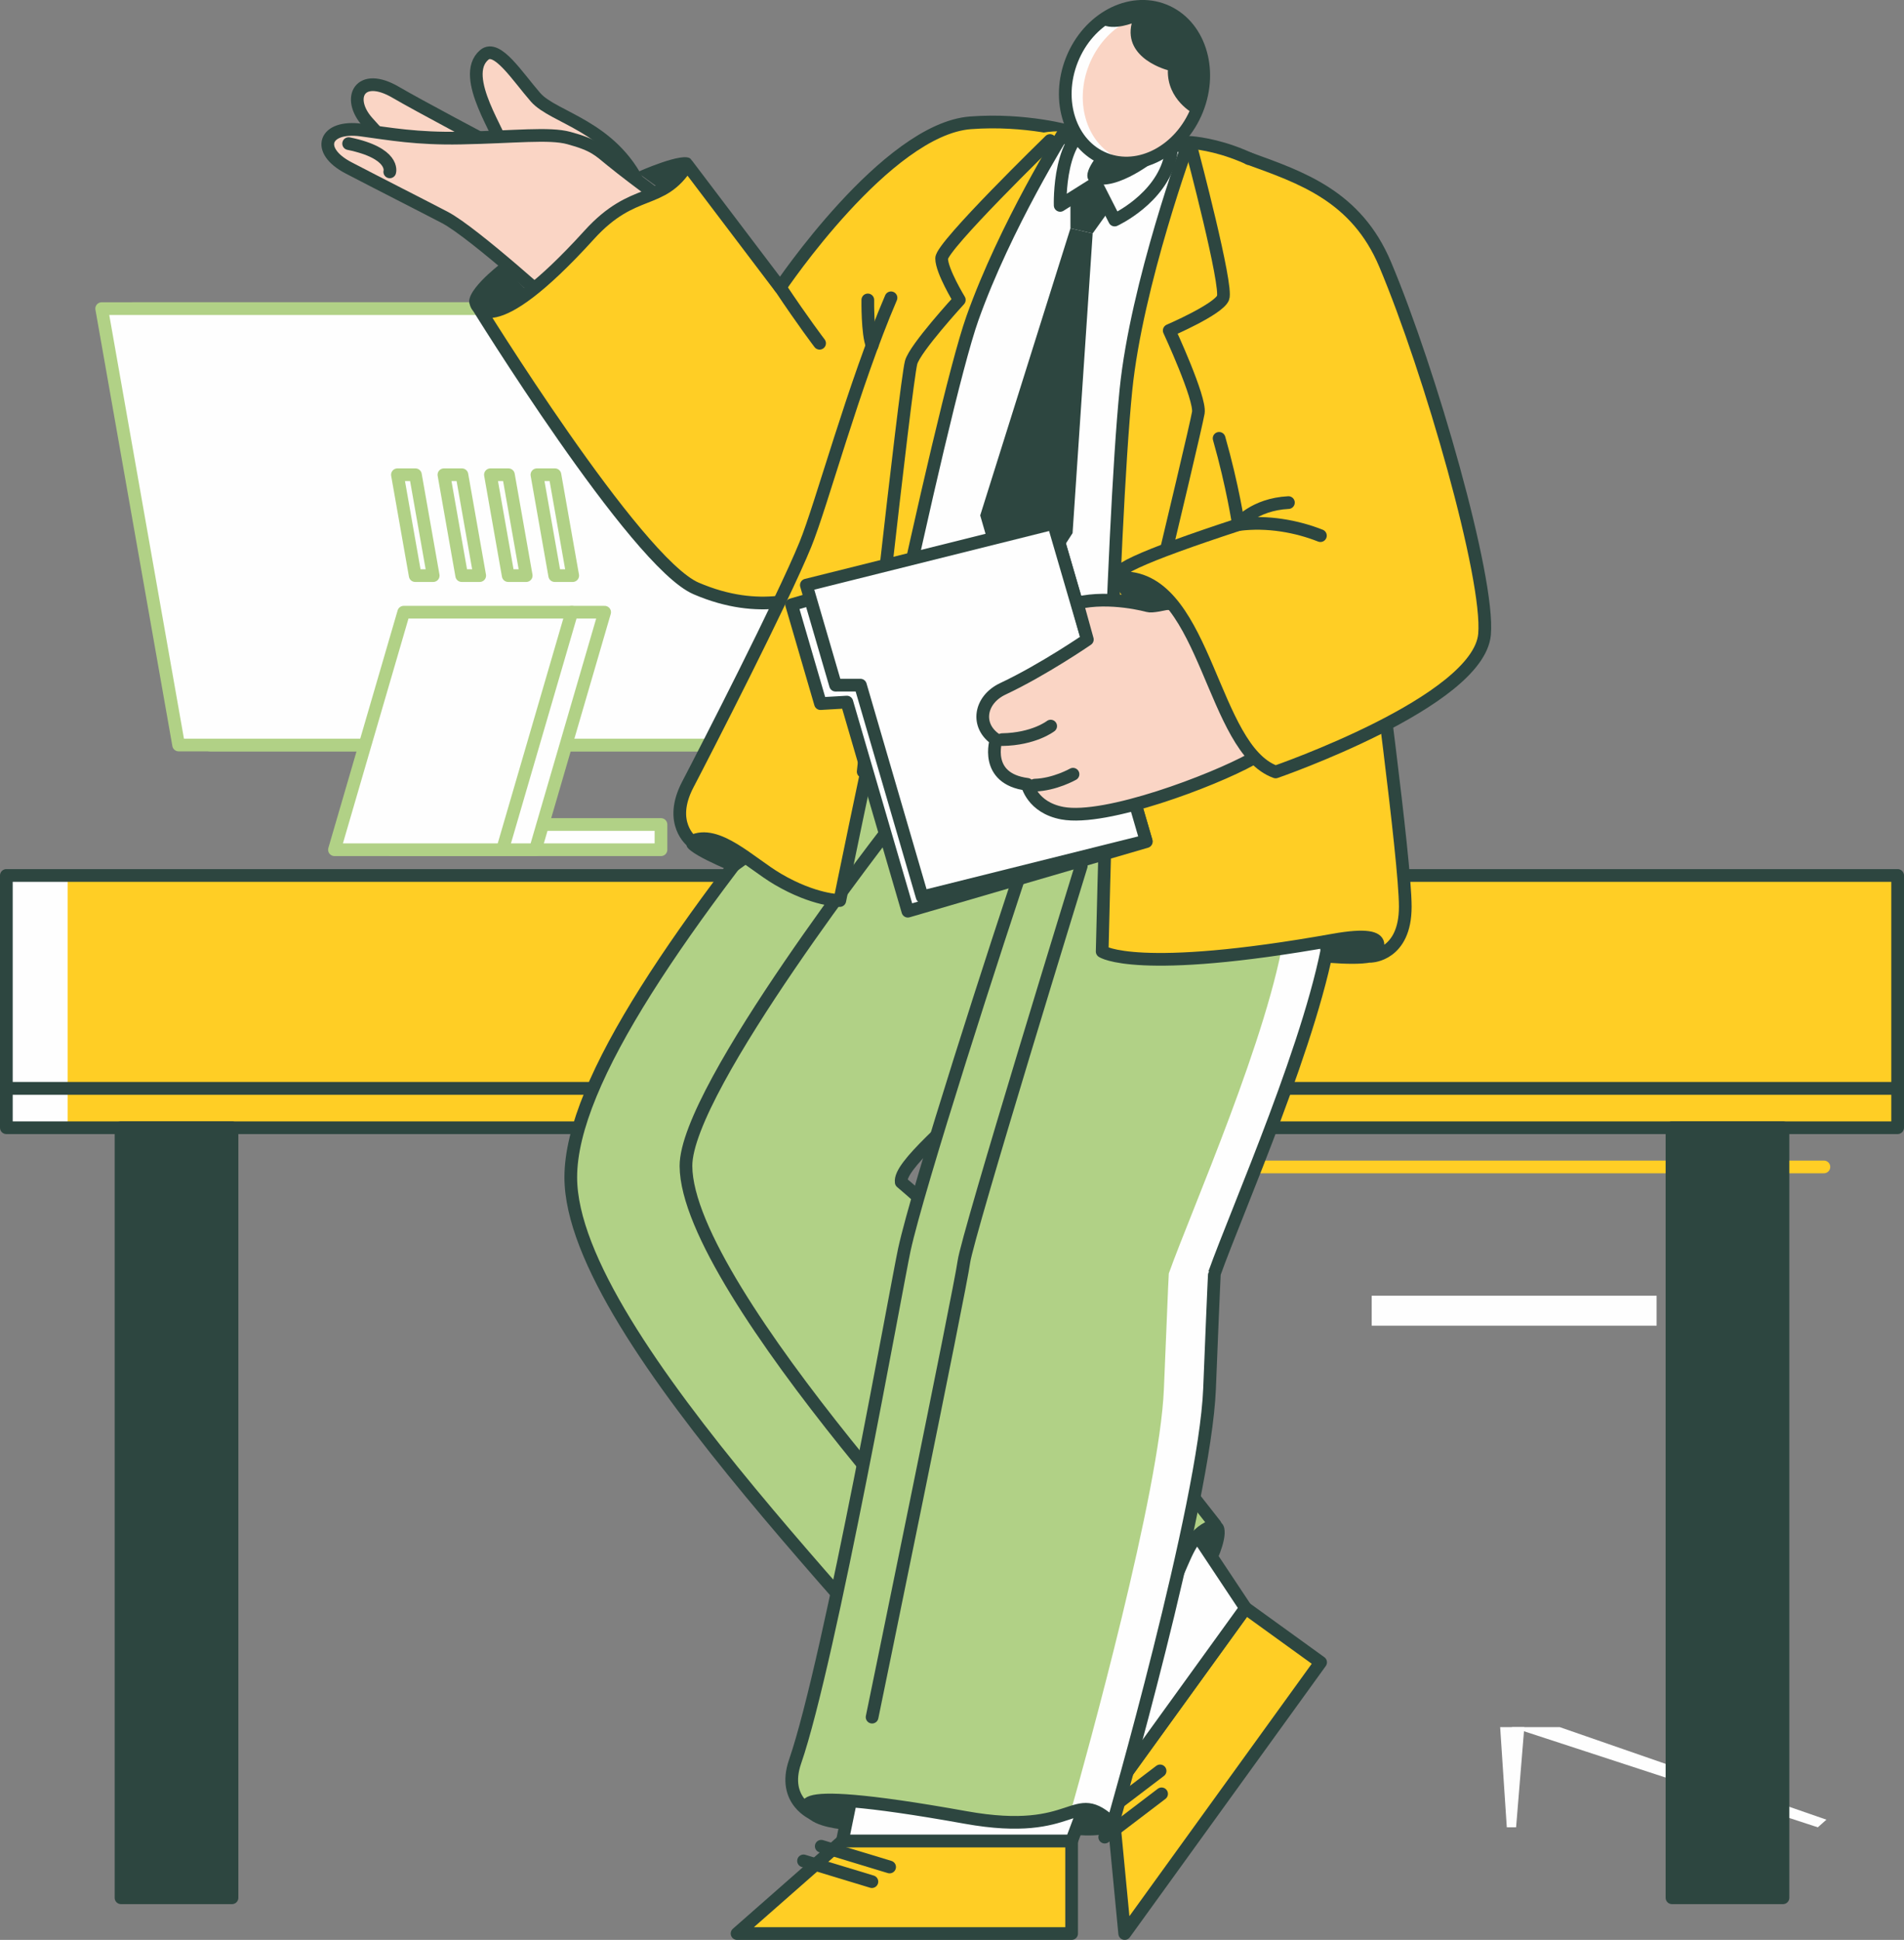
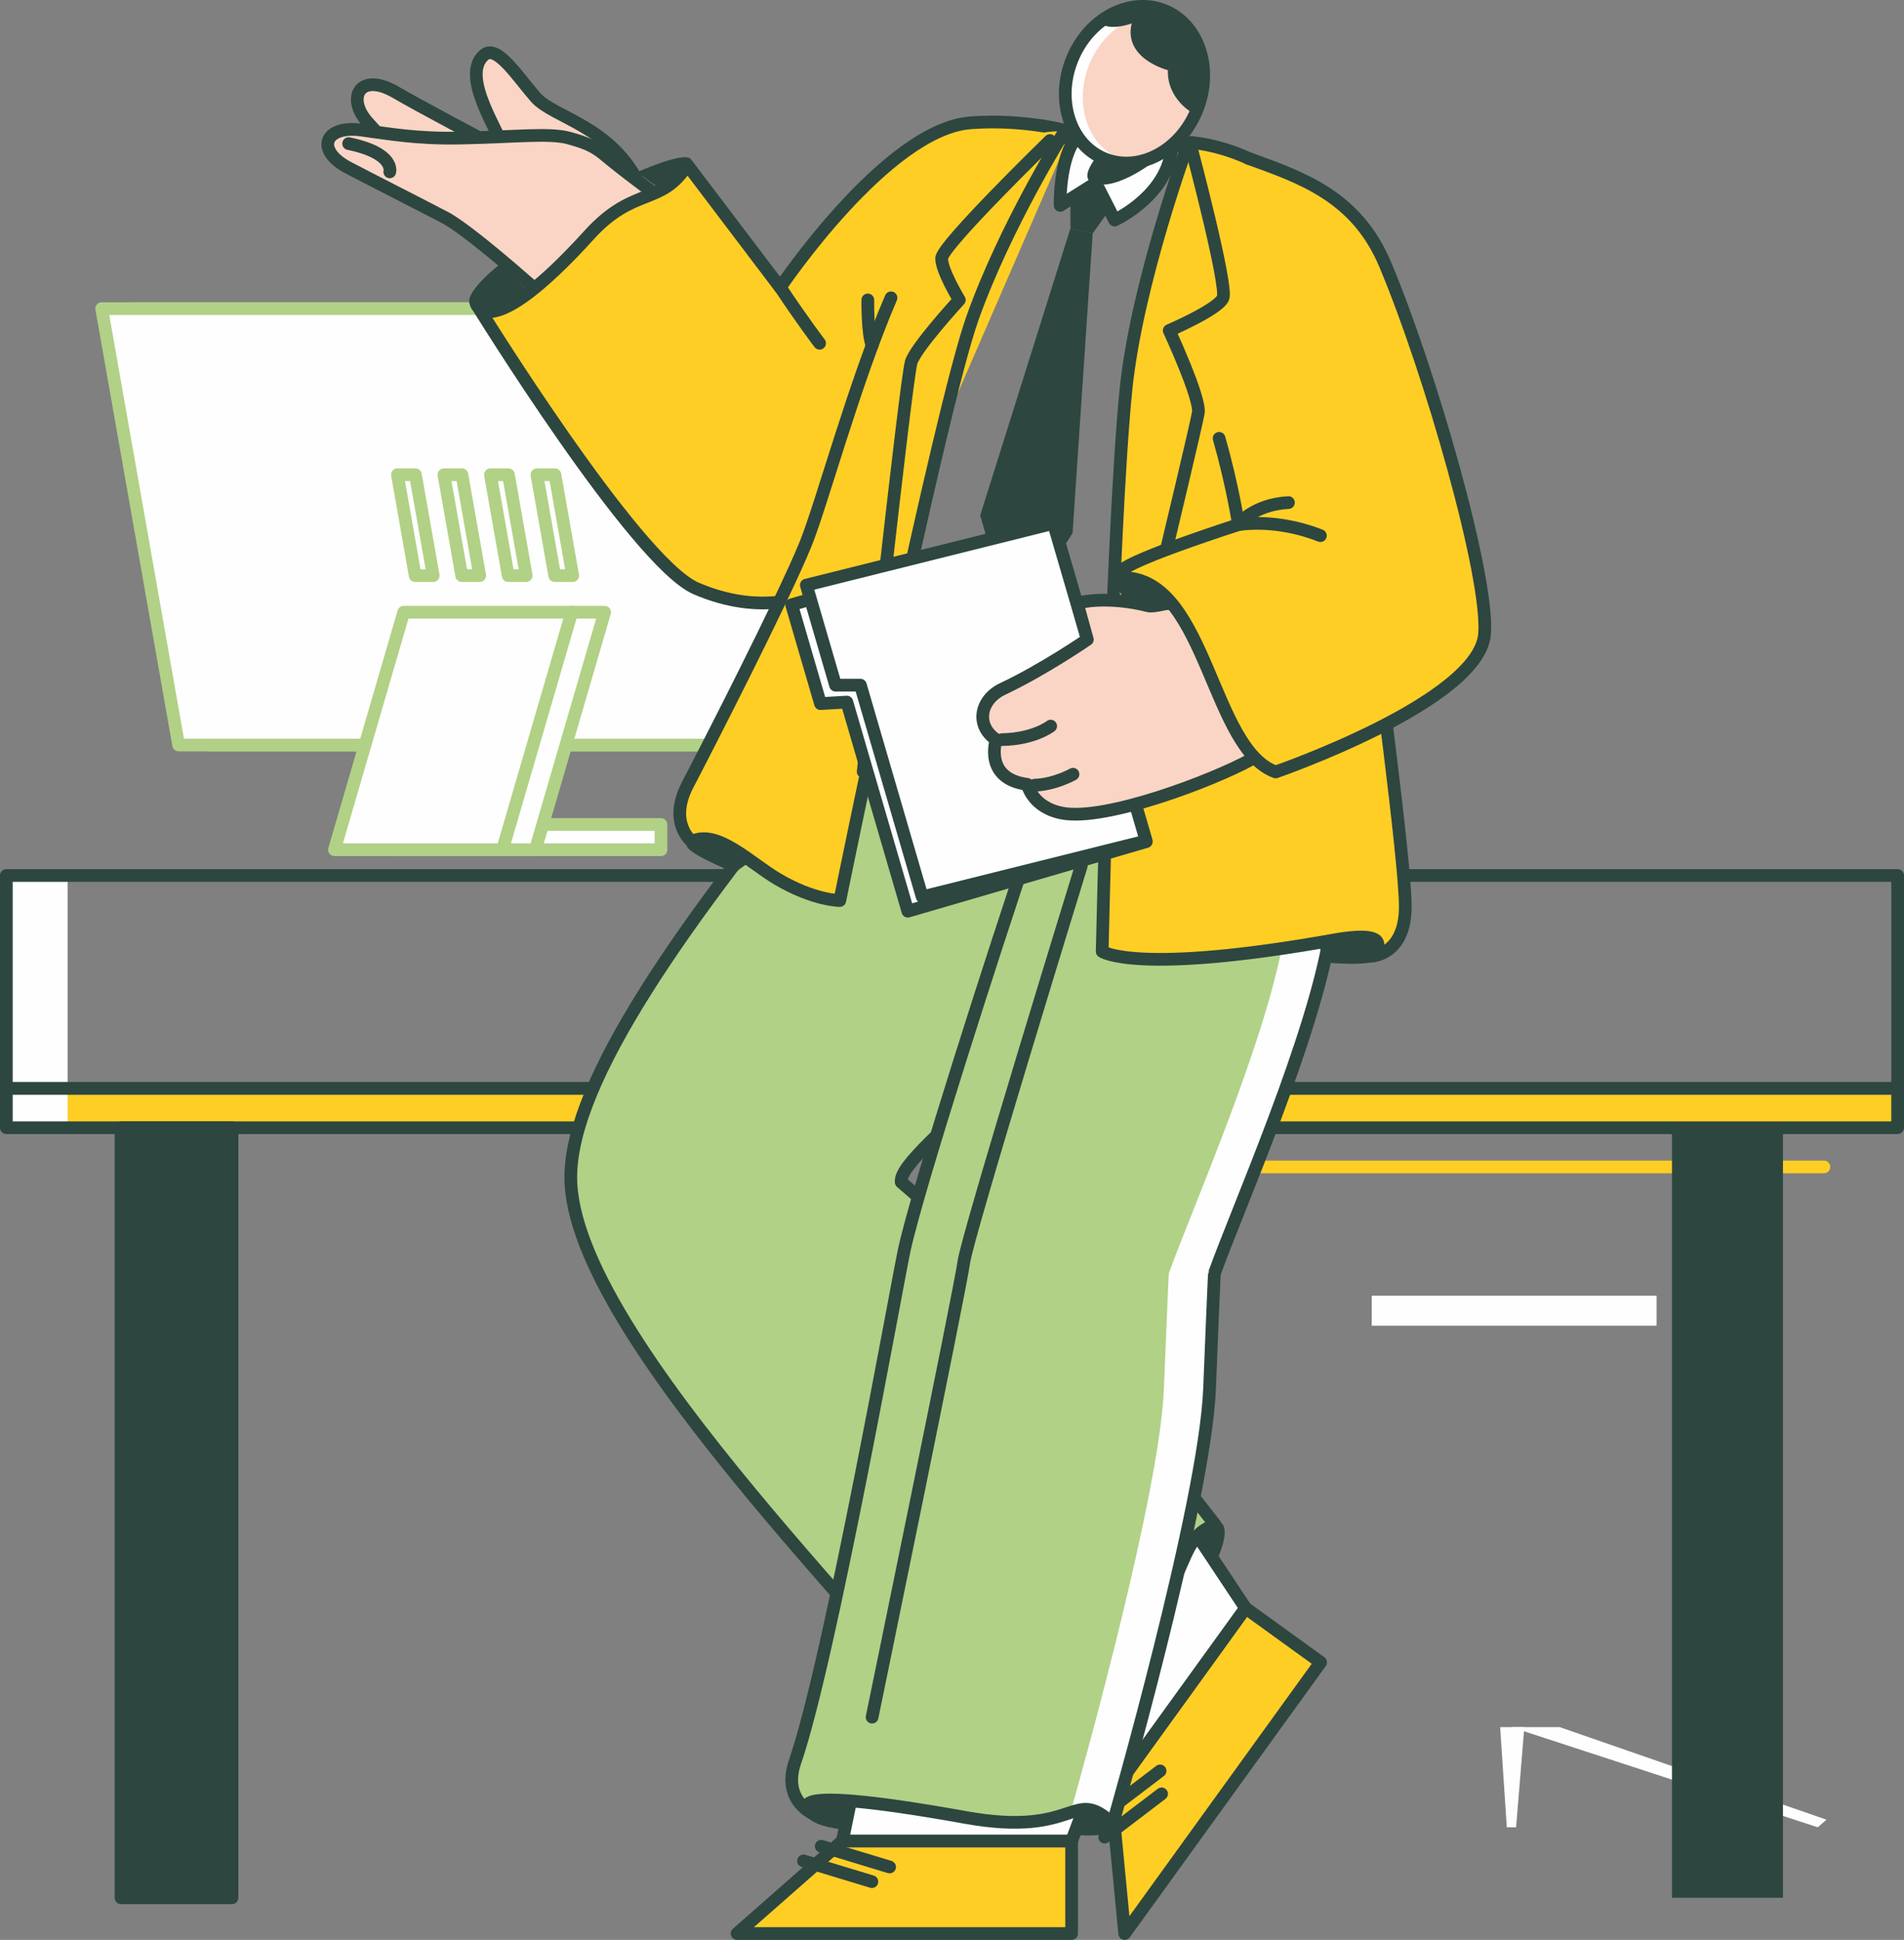
<svg xmlns="http://www.w3.org/2000/svg" xml:space="preserve" width="132.273mm" height="134.752mm" version="1.1" style="shape-rendering:geometricPrecision; text-rendering:geometricPrecision; image-rendering:optimizeQuality; fill-rule:evenodd; clip-rule:evenodd" viewBox="0 0 2573.54 2621.78">
  <rect x="0" y="0" width="2573.54" height="2621.78" fill="#808080" stroke="none" />
  <defs>
    <style type="text/css"> .str2 {stroke:#2D4640;stroke-width:17.16;stroke-linecap:round;stroke-linejoin:round;stroke-miterlimit:10} .str1 {stroke:#B1D186;stroke-width:17.16;stroke-linecap:round;stroke-linejoin:round;stroke-miterlimit:10} .str0 {stroke:#FFCE25;stroke-width:17.16;stroke-linecap:round;stroke-linejoin:round;stroke-miterlimit:10} .fil1 {fill:none;fill-rule:nonzero} .fil0 {fill:#FEFEFE;fill-rule:nonzero} .fil5 {fill:#FAD5C5;fill-rule:nonzero} .fil3 {fill:#2D4640;fill-rule:nonzero} .fil4 {fill:#B1D186;fill-rule:nonzero} .fil2 {fill:#FFCE25;fill-rule:nonzero} </style>
  </defs>
  <g id="Слой_x0020_1">
    <polygon class="fil0" points="1854.06,1791.68 2239.15,1791.68 2239.15,1751.18 1854.06,1751.18 " />
    <polygon class="fil0" points="2108.3,2334.27 2468.67,2459.31 2457.06,2469.64 2042.95,2334.27 " />
    <polygon class="fil0" points="2027.67,2334.27 2036.66,2469.64 2049.23,2469.64 2060.35,2334.27 " />
    <line class="fil1 str0" x1="2465.27" y1="1577.12" x2="1397.33" y2="1577.12" />
    <polygon class="fil0" points="893.41,1148.41 528.55,1148.41 528.55,1114.34 893.41,1114.34 " />
    <polygon class="fil1 str1" points="893.41,1148.41 528.55,1148.41 528.55,1114.34 893.41,1114.34 " />
    <polygon class="fil0" points="283.68,1006.88 1199.77,1006.88 1095.77,417.1 179.69,417.1 " />
    <polygon class="fil1 str1" points="283.68,1006.88 1199.77,1006.88 1095.77,417.1 179.69,417.1 " />
    <polygon class="fil0" points="241.43,1006.88 1157.51,1006.88 1053.52,417.1 137.44,417.1 " />
    <polygon class="fil1 str1" points="241.43,1006.88 1157.51,1006.88 1053.52,417.1 137.44,417.1 " />
    <polygon class="fil1 str1" points="585.54,777.94 561.2,777.94 537.17,641.62 561.51,641.62 " />
    <polygon class="fil1 str1" points="648.39,777.94 624.05,777.94 600.02,641.62 624.36,641.62 " />
    <polygon class="fil1 str1" points="711.25,777.94 686.91,777.94 662.88,641.62 687.22,641.62 " />
    <polygon class="fil1 str1" points="774.1,777.94 749.77,777.94 725.73,641.62 750.07,641.62 " />
    <polygon class="fil0" points="452.07,1148.41 723.65,1148.41 817.26,827.4 545.68,827.4 " />
    <polygon class="fil1 str1" points="452.07,1148.41 723.65,1148.41 817.26,827.4 545.68,827.4 " />
    <polygon class="fil0" points="772.81,827.4 679.19,1148.41 " />
    <line class="fil1 str1" x1="772.81" y1="827.4" x2="679.19" y2="1148.41" />
-     <polygon class="fil2" points="2564.96,1471.09 8.58,1471.09 8.58,1183.19 2564.96,1183.19 " />
    <polygon class="fil0" points="91.38,1183.16 91.38,1471.06 8.6,1471.06 8.6,1183.16 " />
    <polygon class="fil1 str2" points="2564.96,1471.09 8.58,1471.09 8.58,1183.19 2564.96,1183.19 " />
    <polygon class="fil2" points="2564.96,1524.13 8.58,1524.13 8.58,1471.06 2564.96,1471.06 " />
    <polygon class="fil0" points="91.38,1471.06 91.38,1524.12 8.6,1524.12 8.6,1471.06 " />
    <polygon class="fil1 str2" points="2564.96,1524.13 8.58,1524.13 8.58,1471.06 2564.96,1471.06 " />
    <polygon class="fil3" points="313.59,2564.87 163.57,2564.87 163.57,1524.13 313.59,1524.13 " />
    <polygon class="fil1 str2" points="313.59,2564.87 163.57,2564.87 163.57,1524.13 313.59,1524.13 " />
    <polygon class="fil3" points="2409.96,2564.87 2259.94,2564.87 2259.94,1524.13 2409.96,1524.13 " />
-     <polygon class="fil1 str2" points="2409.96,2564.87 2259.94,2564.87 2259.94,1524.13 2409.96,1524.13 " />
    <polygon class="fil2" points="1683.53,2173.35 1785,2246.65 1520.19,2613.2 1502.1,2424.48 " />
    <polygon class="fil1 str2" points="1683.53,2173.35 1785,2246.65 1520.19,2613.2 1502.1,2424.48 " />
    <polygon class="fil0" points="1398.42,2311.5 1502.09,2424.48 1683.54,2173.32 1594.79,2039.68 " />
    <polygon class="fil1 str2" points="1398.42,2311.5 1502.09,2424.48 1683.54,2173.32 1594.79,2039.68 " />
    <line class="fil1 str2" x1="1595.98" y1="2111.5" x2="1429.75" y2="2341.59" />
    <line class="fil1 str2" x1="1568.03" y1="2393.39" x2="1491.17" y2="2451.88" />
    <line class="fil1 str2" x1="1570.06" y1="2424.41" x2="1493.2" y2="2482.89" />
    <path class="fil4" d="M1138.34 885.4l439.63 0c21.72,67.11 33.69,194.66 -1.15,276.87 -92.39,217.99 -365.13,391.91 -358.68,435.49 0,0 63.06,52.53 168.7,159.19 92.83,93.71 255.83,303.9 255.83,303.9 -58.03,19.13 -27.85,85.24 -142.57,190.15 -162.44,148.53 -83.92,173.15 -83.92,173.15 0,0 -48.32,23.45 -85.4,-32.83 -98.66,-149.76 -559.29,-582.23 -559.29,-800.21 0,-129.48 150.55,-344.09 362.08,-599.05l4.77 -106.64z" />
    <path class="fil1 str2" d="M1138.34 885.4l439.63 0c21.72,67.11 33.69,194.66 -1.15,276.87 -92.39,217.99 -365.13,391.91 -358.68,435.49 0,0 63.06,52.53 168.7,159.19 92.83,93.71 255.83,303.9 255.83,303.9 -58.03,19.13 -27.85,85.24 -142.57,190.15 -162.44,148.53 -83.92,173.15 -83.92,173.15 0,0 -48.32,23.45 -85.4,-32.83 -98.66,-149.76 -559.29,-582.23 -559.29,-800.21 0,-129.48 150.55,-344.09 362.08,-599.05l4.77 -106.64z" />
    <path class="fil3" d="M1440.57 2364.23l31.35 37.95c0,0 -49.91,42.82 -59.82,26.81 -9.9,-16 28.46,-64.76 28.46,-64.76z" />
    <path class="fil3" d="M1643.55 2111.5l-28.88 -26.16c0,0 26.03,-38.6 37.22,-26.04 11.18,12.56 -8.34,52.21 -8.34,52.21z" />
-     <path class="fil1 str2" d="M1207.08 1112.86c0,0 -280.4,358.21 -279.9,463.07 0.82,169.62 431.36,622 431.36,622" />
    <polygon class="fil2" points="1448.45,2488.03 1448.45,2613.2 996.25,2613.2 1138.64,2488.03 " />
    <polygon class="fil1 str2" points="1448.45,2488.03 1448.45,2613.2 996.25,2613.2 1138.64,2488.03 " />
    <polygon class="fil0" points="1169.5,2337.83 1138.64,2488.02 1448.49,2488.02 1504.84,2337.83 " />
    <polygon class="fil1 str2" points="1169.5,2337.83 1138.64,2488.02 1448.49,2488.02 1504.84,2337.83 " />
    <line class="fil1 str2" x1="1447.32" y1="2380.84" x2="1163.46" y2="2380.84" />
    <line class="fil1 str2" x1="1202.45" y1="2523.27" x2="1110.04" y2="2495.21" />
    <line class="fil1 str2" x1="1178.5" y1="2543.07" x2="1086.08" y2="2515.02" />
    <path class="fil4" d="M1319.08 1088.99c9.64,8.31 76.46,42.69 72.24,55.12 -43.54,128.19 -150.8,461.1 -168.96,544.86 -9.34,43.08 -100.63,555.73 -147.69,691.88 -18.56,53.72 25.99,71.24 25.99,71.24 0,0 -76.95,-46.31 204.73,4.27 153,27.48 143.52,-43.43 198.71,8.54 0,0 124.52,-431.41 130.78,-587.89 6.26,-156.47 6.6,-155.9 6.6,-155.9 29.84,-84.03 136.6,-324.61 157.04,-464.74 0,0 40.48,-72.26 44.56,-103.3 19.37,-147.48 -8,-267.66 -8,-267.66l-435.28 0 -80.73 203.59z" />
    <path class="fil0" d="M1843.09 1153.04c-4.09,31.04 -44.59,103.31 -44.59,103.31 -20.39,140.17 -127.21,380.75 -157.06,464.78 0,0 -0.37,0.6 -6.55,155.87 -6.25,156.47 -130.78,587.9 -130.78,587.9 -25.38,-23.89 -37.07,-21.81 -57.24,-15.26 22.03,-78.01 120.74,-433.74 126.32,-572.64 6.25,-155.27 6.62,-155.87 6.62,-155.87 29.85,-84.03 136.59,-324.62 157.06,-464.78 0,0 40.49,-72.27 44.51,-103.31 19.42,-147.46 -7.96,-267.68 -7.96,-267.68l61.63 0c0,0 27.39,120.22 8.04,267.68z" />
    <path class="fil1 str2" d="M1319.08 1088.99c9.64,8.31 76.46,42.69 72.24,55.12 -43.54,128.19 -150.8,461.1 -168.96,544.86 -9.34,43.08 -100.63,555.73 -147.69,691.88 -18.56,53.72 25.99,71.24 25.99,71.24 0,0 -76.95,-46.31 204.73,4.27 153,27.48 143.52,-43.43 198.71,8.54 0,0 124.52,-431.41 130.78,-587.89 6.26,-156.47 6.6,-155.9 6.6,-155.9 29.84,-84.03 136.6,-324.61 157.04,-464.74 0,0 40.48,-72.26 44.56,-103.3 19.37,-147.48 -8,-267.66 -8,-267.66l-435.28 0" />
    <path class="fil3" d="M1151.81 2431.47l-10.33 41.22c0,0 -41.57,-2.87 -51.47,-18.87 -9.9,-16.01 61.8,-22.36 61.8,-22.36z" />
    <path class="fil3" d="M1465.82 2441.68l-11.26 38.13c0,0 41.38,5 54.11,-8.85 12.73,-13.86 -42.84,-29.27 -42.84,-29.27z" />
    <path class="fil1 str2" d="M1461.47 1170.38c0,0 -154.03,499.62 -158.66,535.09 -4.62,35.47 -124.05,615.27 -124.05,615.27" />
    <path class="fil5" d="M679.42 201.24c1.03,-15.81 -59.67,-97.55 -24.87,-127.05 17.28,-14.65 44.97,29.46 69.43,57.4 24.46,27.94 102.59,38.25 141.19,119.92l-185.75 -50.28z" />
    <path class="fil1 str2" d="M679.42 201.24c1.03,-15.81 -59.67,-97.55 -24.87,-127.05 17.28,-14.65 44.97,29.46 69.43,57.4 24.46,27.94 102.59,38.25 141.19,119.92l-185.75 -50.28z" />
    <path class="fil5" d="M597.63 268.23c-26.53,-23.17 -65.79,-63.86 -100.88,-103.21 -29.06,-32.6 -10.4,-68.65 38.05,-40.31 30.8,18.02 128.48,69.71 128.48,69.71l-65.65 73.81z" />
    <path class="fil1 str2" d="M597.63 268.23c-26.53,-23.17 -65.79,-63.86 -100.88,-103.21 -29.06,-32.6 -10.4,-68.65 38.05,-40.31 30.8,18.02 128.48,69.71 128.48,69.71l-65.65 73.81z" />
    <path class="fil5" d="M758.58 422.01c0,0 -118.26,-107.78 -157.52,-128.23 -39.27,-20.45 -84.18,-43.06 -129.84,-66.85 -45.56,-23.73 -33.08,-57.95 17.13,-51.16 38.59,5.21 74.9,11.98 134.51,10.82 73.18,-1.41 119.56,-7.23 146,-0.04 34.73,9.44 40.42,16.49 57.83,30.65 32.49,26.43 92.14,69.58 92.14,69.58l-160.24 135.25z" />
    <path class="fil1 str2" d="M758.58 422.01c0,0 -118.26,-107.78 -157.52,-128.23 -39.27,-20.45 -84.18,-43.06 -129.84,-66.85 -45.56,-23.73 -33.08,-57.95 17.13,-51.16 38.59,5.21 74.9,11.98 134.51,10.82 73.18,-1.41 119.56,-7.23 146,-0.04 34.73,9.44 40.42,16.49 57.83,30.65 32.49,26.43 92.14,69.58 92.14,69.58l-160.24 135.25z" />
    <path class="fil1 str2" d="M526.83 232.27c0,0 7.47,-25.19 -55.6,-38.18" />
    <path class="fil2" d="M1261.75 606.79c0,0 -106.93,178.91 -147.68,191.7 -25.39,7.97 -85.64,34.4 -173.18,-3.21 -81.88,-35.18 -297.11,-384.4 -297.11,-384.4 0,0 16.73,56.28 152.72,-93.52 60.32,-66.44 97.19,-38.61 132.48,-94.53l125.55 165.71c0,0 143.61,-213.9 257.19,-222.54 75.28,-5.72 136.29,12.22 136.29,12.22l-186.25 428.56z" />
    <path class="fil1 str2" d="M1261.75 606.79c0,0 -106.93,178.91 -147.68,191.7 -25.39,7.97 -85.64,34.4 -173.18,-3.21 -81.88,-35.18 -297.11,-384.4 -297.11,-384.4 0,0 16.73,56.28 152.72,-93.52 60.32,-66.44 97.19,-38.61 132.48,-94.53l125.55 165.71c0,0 143.61,-213.9 257.19,-222.54 75.28,-5.72 136.29,12.22 136.29,12.22" />
    <path class="fil3" d="M636.41 413.81c-13.65,-16.15 39.19,-56.54 39.19,-56.54l39.08 37.85c0,0 -66.89,32.15 -78.27,18.68z" />
    <path class="fil1 str2" d="M1107.79 463.92c0,0 -22.46,-29.4 -53.52,-76.08" />
    <path class="fil3" d="M933.63 214.94c-8.7,-10.93 -72.5,17.84 -72.5,17.84l29.79 21.64c0,0 52.93,-26.62 42.71,-39.47z" />
-     <path class="fil0" d="M1195.68 516.41c-24.44,108.32 -96.96,283.64 -121.67,370.24 -24.71,86.61 -6.14,72.81 -6.14,72.81 20.89,-14.93 240.83,71.32 361,94.05 223.51,42.28 337.86,-73.08 423.28,2.57 30.21,26.76 -20.6,-269.86 -19.66,-305.89 5.2,-198.97 0.74,-398.66 -99.8,-488.19 -77.99,-69.44 -142.64,-65.21 -239.62,-76.18 -215.71,-24.41 -280.47,255.68 -297.39,330.6z" />
    <path class="fil1 str2" d="M1195.68 516.41c-24.44,108.32 -96.96,283.64 -121.67,370.24 -24.71,86.61 -6.14,72.81 -6.14,72.81 20.89,-14.93 240.83,71.32 361,94.05 223.51,42.28 337.86,-73.08 423.28,2.57 30.21,26.76 -20.6,-269.86 -19.66,-305.89 5.2,-198.97 0.74,-398.66 -99.8,-488.19 -77.99,-69.44 -142.64,-65.21 -239.62,-76.18 -215.71,-24.41 -280.47,255.68 -297.39,330.6z" />
    <path class="fil2" d="M1438.69 177.86c0,0 -79.65,126.72 -124.22,251.98 -44.55,125.26 -179.35,787.25 -179.35,787.25 0,0 -34.66,0 -83.75,-28.82 -37.5,-22.02 -82.08,-68.14 -116.31,-51.09 0,0 -32.62,-24.88 -5.41,-76.86 23.21,-44.35 127.92,-248.46 158.93,-324.4 31.01,-75.95 90.99,-334.29 190,-467.69 75.79,-102.11 160.1,-90.37 160.1,-90.37z" />
    <path class="fil1 str2" d="M1438.69 177.86c0,0 -79.65,126.72 -124.22,251.98 -44.55,125.26 -179.35,787.25 -179.35,787.25 0,0 -34.66,0 -83.75,-28.82 -37.5,-22.02 -82.08,-68.14 -116.31,-51.09 0,0 -32.62,-24.88 -5.41,-76.86 23.21,-44.35 127.92,-248.46 158.93,-324.4 21.94,-53.73 65.32,-216.11 115.74,-333.41" />
    <path class="fil1 str2" d="M1172.98 405.34c0,0 -0.68,45.82 5.85,61.69" />
    <path class="fil3" d="M929.66 1139.79c27.24,-17.6 86.78,22.71 86.78,22.71l-23.46 16.93c0,0 -77.1,-30.74 -63.32,-39.64z" />
    <path class="fil1 str2" d="M1419.21 189.9c0,0 -146.46,142.39 -146.46,159.35 0,16.97 23.9,56.09 23.9,56.09 0,0 -60.12,65.45 -65.15,84.6 -7.85,29.83 -64.77,552.95 -64.77,552.95" />
    <path class="fil3" d="M1864.31 1292.19c-6.12,-33.87 -85.31,-33.87 -85.31,-33.87l9.46 42.13c0,0 78.88,8.47 75.85,-8.26z" />
    <path class="fil2" d="M1606.58 192.35c0,0 -70.22,191.12 -84.69,334.4 -19.49,193.07 -32.14,759.19 -32.14,759.19 0,0 45.95,32.14 312.79,-15.48 91.47,-16.33 51.11,21.86 51.11,21.86 0,0 45.79,-1.34 45.79,-66.83 0,-65.49 -42.24,-369.15 -43.92,-400.51 -1.68,-31.35 2.04,-443.29 -76.23,-539.77 -72.63,-89.54 -172.71,-92.86 -172.71,-92.86z" />
    <path class="fil1 str2" d="M1606.58 192.35c0,0 -70.22,191.12 -84.69,334.4 -19.49,193.07 -32.14,759.19 -32.14,759.19 0,0 45.95,32.14 312.79,-15.48 91.47,-16.33 51.11,21.86 51.11,21.86 0,0 45.79,-1.34 45.79,-66.83 0,-65.49 -42.24,-369.15 -43.92,-400.51 -1.68,-31.35 2.04,-443.29 -76.23,-539.77 -72.63,-89.54 -172.71,-92.86 -172.71,-92.86z" />
    <path class="fil1 str2" d="M1656.42 824.98c0,0 28.57,102.69 172.03,115.15" />
    <path class="fil1 str2" d="M1611.27 204.11c0,0 48.47,182.95 41.84,198.56 -6.63,15.61 -72.73,44.03 -72.73,44.03 0,0 42.6,91.69 39.32,111.11 -5.12,30.23 -124.45,522.82 -124.45,522.82" />
    <polygon class="fil3" points="1481.13,247.33 1446.87,268.87 1446.87,308.6 1476.92,315.44 1499.64,283.7 " />
    <polygon class="fil3" points="1446.87,308.6 1476.92,315.44 1449.74,720.51 1368.45,847.07 1324.9,696.59 " />
    <path class="fil0" d="M1483.47 168.83c-53.89,5.88 -50.48,108.76 -50.48,108.76l48.15 -30.27 25.49 50.07c0,0 62.06,-28.35 75.14,-84.62 13.1,-56.27 -59.93,-48.13 -98.3,-43.95z" />
    <path class="fil1 str2" d="M1483.47 168.83c-53.89,5.88 -50.48,108.76 -50.48,108.76l48.15 -30.27 25.49 50.07c0,0 62.06,-28.35 75.14,-84.62 13.1,-56.27 -59.93,-48.13 -98.3,-43.95z" />
    <path class="fil3" d="M1487.78 205.15c0,0 -31.93,34.04 -10.86,42.18 33.03,12.76 88.98,-33.82 88.98,-33.82l-78.12 -8.36z" />
    <path class="fil5" d="M1617.97 148.27c22.16,-55.42 2.29,-115.48 -44.39,-134.15 -46.69,-18.67 -102.5,11.13 -124.66,66.55 -22.16,55.42 -2.29,115.48 44.4,134.14 46.68,18.67 102.49,-11.12 124.66,-66.54z" />
    <path class="fil0" d="M1493.32 214.82c13.03,5.19 26.8,6.64 40.33,4.75 -6.6,-0.71 -13.1,-2.3 -19.46,-4.82 -44.24,-17.72 -63.09,-74.65 -42.09,-127.21 21.04,-52.56 73.94,-80.78 118.19,-63.09 1.11,0.46 2.25,0.91 3.32,1.44 -5.96,-4.85 -12.67,-8.84 -20.05,-11.78 -46.67,-18.65 -102.48,11.13 -124.65,66.56 -22.16,55.42 -2.29,115.46 44.41,134.15z" />
    <path class="fil1 str2" d="M1617.97 148.27c22.16,-55.42 2.29,-115.48 -44.39,-134.15 -46.69,-18.67 -102.5,11.13 -124.66,66.55 -22.16,55.42 -2.29,115.48 44.4,134.14 46.68,18.67 102.49,-11.12 124.66,-66.54z" />
    <path class="fil3" d="M1613.28 153.57c0,0 -35.9,-18.64 -34.74,-58.72 0,0 -60.38,-15.16 -48.93,-63.18 0,0 -34.98,13.55 -47.69,-5.32 0,0 63.1,-58.3 120.51,1.71 57.41,60.01 10.85,125.51 10.85,125.51z" />
    <polygon class="fil0" points="1070.01,817.32 1425.72,713.53 1549.41,1137.45 1227.1,1231.5 1144.64,948.87 1109.01,950.94 " />
    <polygon class="fil1 str2" points="1070.01,817.32 1425.72,713.53 1549.41,1137.45 1227.1,1231.5 1144.64,948.87 1109.01,950.94 " />
    <polygon class="fil0" points="1089.9,790.77 1121.23,782.95 1423.91,707.35 1549.15,1136.56 1246.47,1212.13 1162.97,925.98 1129.37,926.03 " />
    <polygon class="fil1 str2" points="1089.9,790.77 1121.23,782.95 1423.91,707.35 1549.15,1136.56 1246.47,1212.13 1162.97,925.98 1129.37,926.03 " />
    <path class="fil5" d="M1346.43 999.61c0,0 -17.3,52.84 42.14,60.44 0,0 6.42,31.29 47.37,38.96 58.75,10.99 203.75,-44.26 255.23,-72.66 0,0 19.15,-131.78 -76.43,-220.37 0,0 -53.71,15.7 -62.84,12.82 0,0 -50.96,-14.4 -95.86,-3.8l13.67 49.32c0,0 -59.36,40.83 -114.1,66.6 -31.48,14.82 -37.3,49.95 -9.18,68.69z" />
    <path class="fil1 str2" d="M1346.43 999.61c0,0 -17.3,52.84 42.14,60.44 0,0 6.42,31.29 47.37,38.96 58.75,10.99 203.75,-44.26 255.23,-72.66 0,0 19.15,-131.78 -76.43,-220.37 0,0 -53.71,15.7 -62.84,12.82 0,0 -50.96,-14.4 -95.86,-3.8l13.67 49.32c0,0 -59.36,40.83 -114.1,66.6 -31.48,14.82 -37.3,49.95 -9.18,68.69z" />
    <path class="fil1 str2" d="M1354.48 999.61c43.17,-0.67 65.67,-18.29 65.67,-18.29" />
    <path class="fil1 str2" d="M1398.71 1061.13c26.87,-0.74 51.62,-14.77 51.62,-14.77" />
    <path class="fil2" d="M1647.81 592.43c18.44,64.77 26.14,116.57 26.14,116.57 -127.6,41.82 -190.71,68.95 -150.23,72.02 107.1,8.11 114.76,231.55 200.5,262.28 0,0 274.14,-94.58 282.35,-185.95 6.79,-75.57 -73.51,-355.63 -134.35,-500.08 -38.94,-92.45 -113.29,-117.28 -184.46,-143.14l-39.94 378.3z" />
    <path class="fil1 str2" d="M1647.81 592.43c18.44,64.77 26.14,116.57 26.14,116.57 -127.6,41.82 -190.71,68.95 -150.23,72.02 107.1,8.11 114.76,231.55 200.5,262.28 0,0 274.14,-94.58 282.35,-185.95 6.79,-75.57 -73.51,-355.63 -134.35,-500.08 -38.94,-92.45 -113.29,-117.28 -184.46,-143.14" />
    <path class="fil1 str2" d="M1673.94 709c39.29,-5.22 79.47,2.52 110.79,14.93" />
    <path class="fil1 str2" d="M1673.75 708.55c0,0 21.07,-26.89 67.74,-29.29" />
    <path class="fil3" d="M1506.49 772.88c-12.75,2.74 17.32,42.08 17.32,42.08l58.89 10.02c0,0 -39.55,-59.99 -76.21,-52.1z" />
  </g>
</svg>